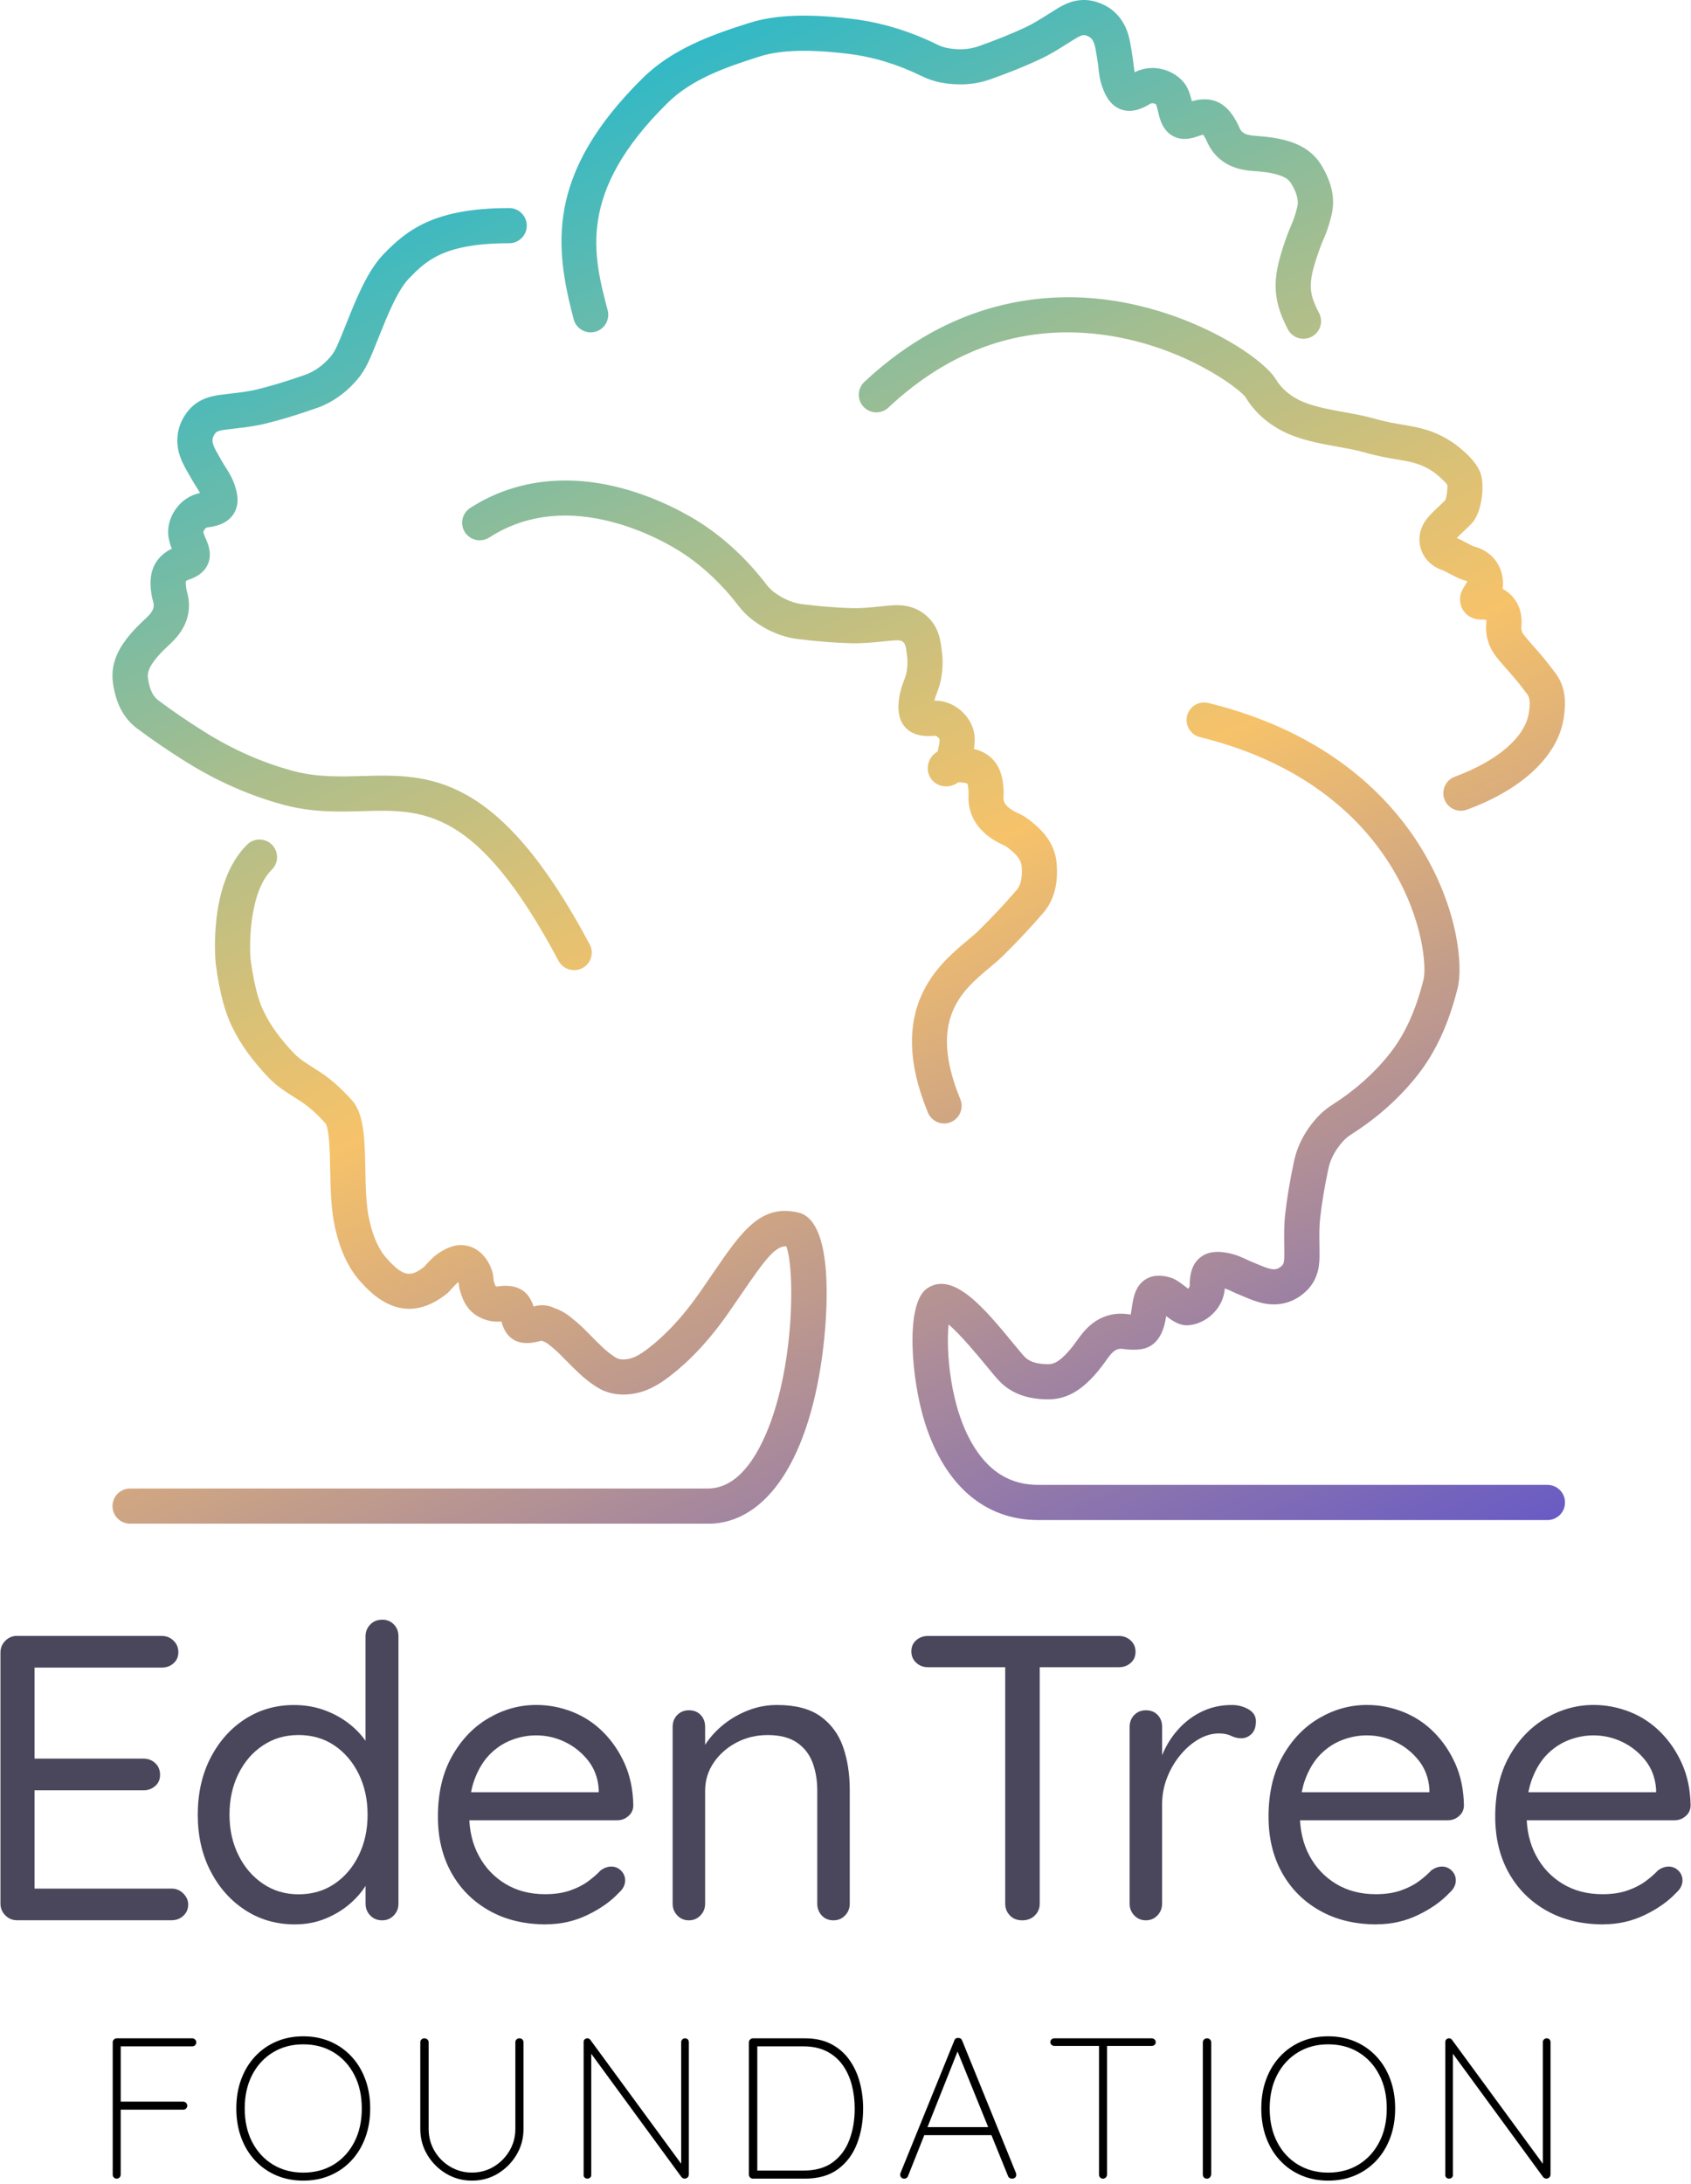
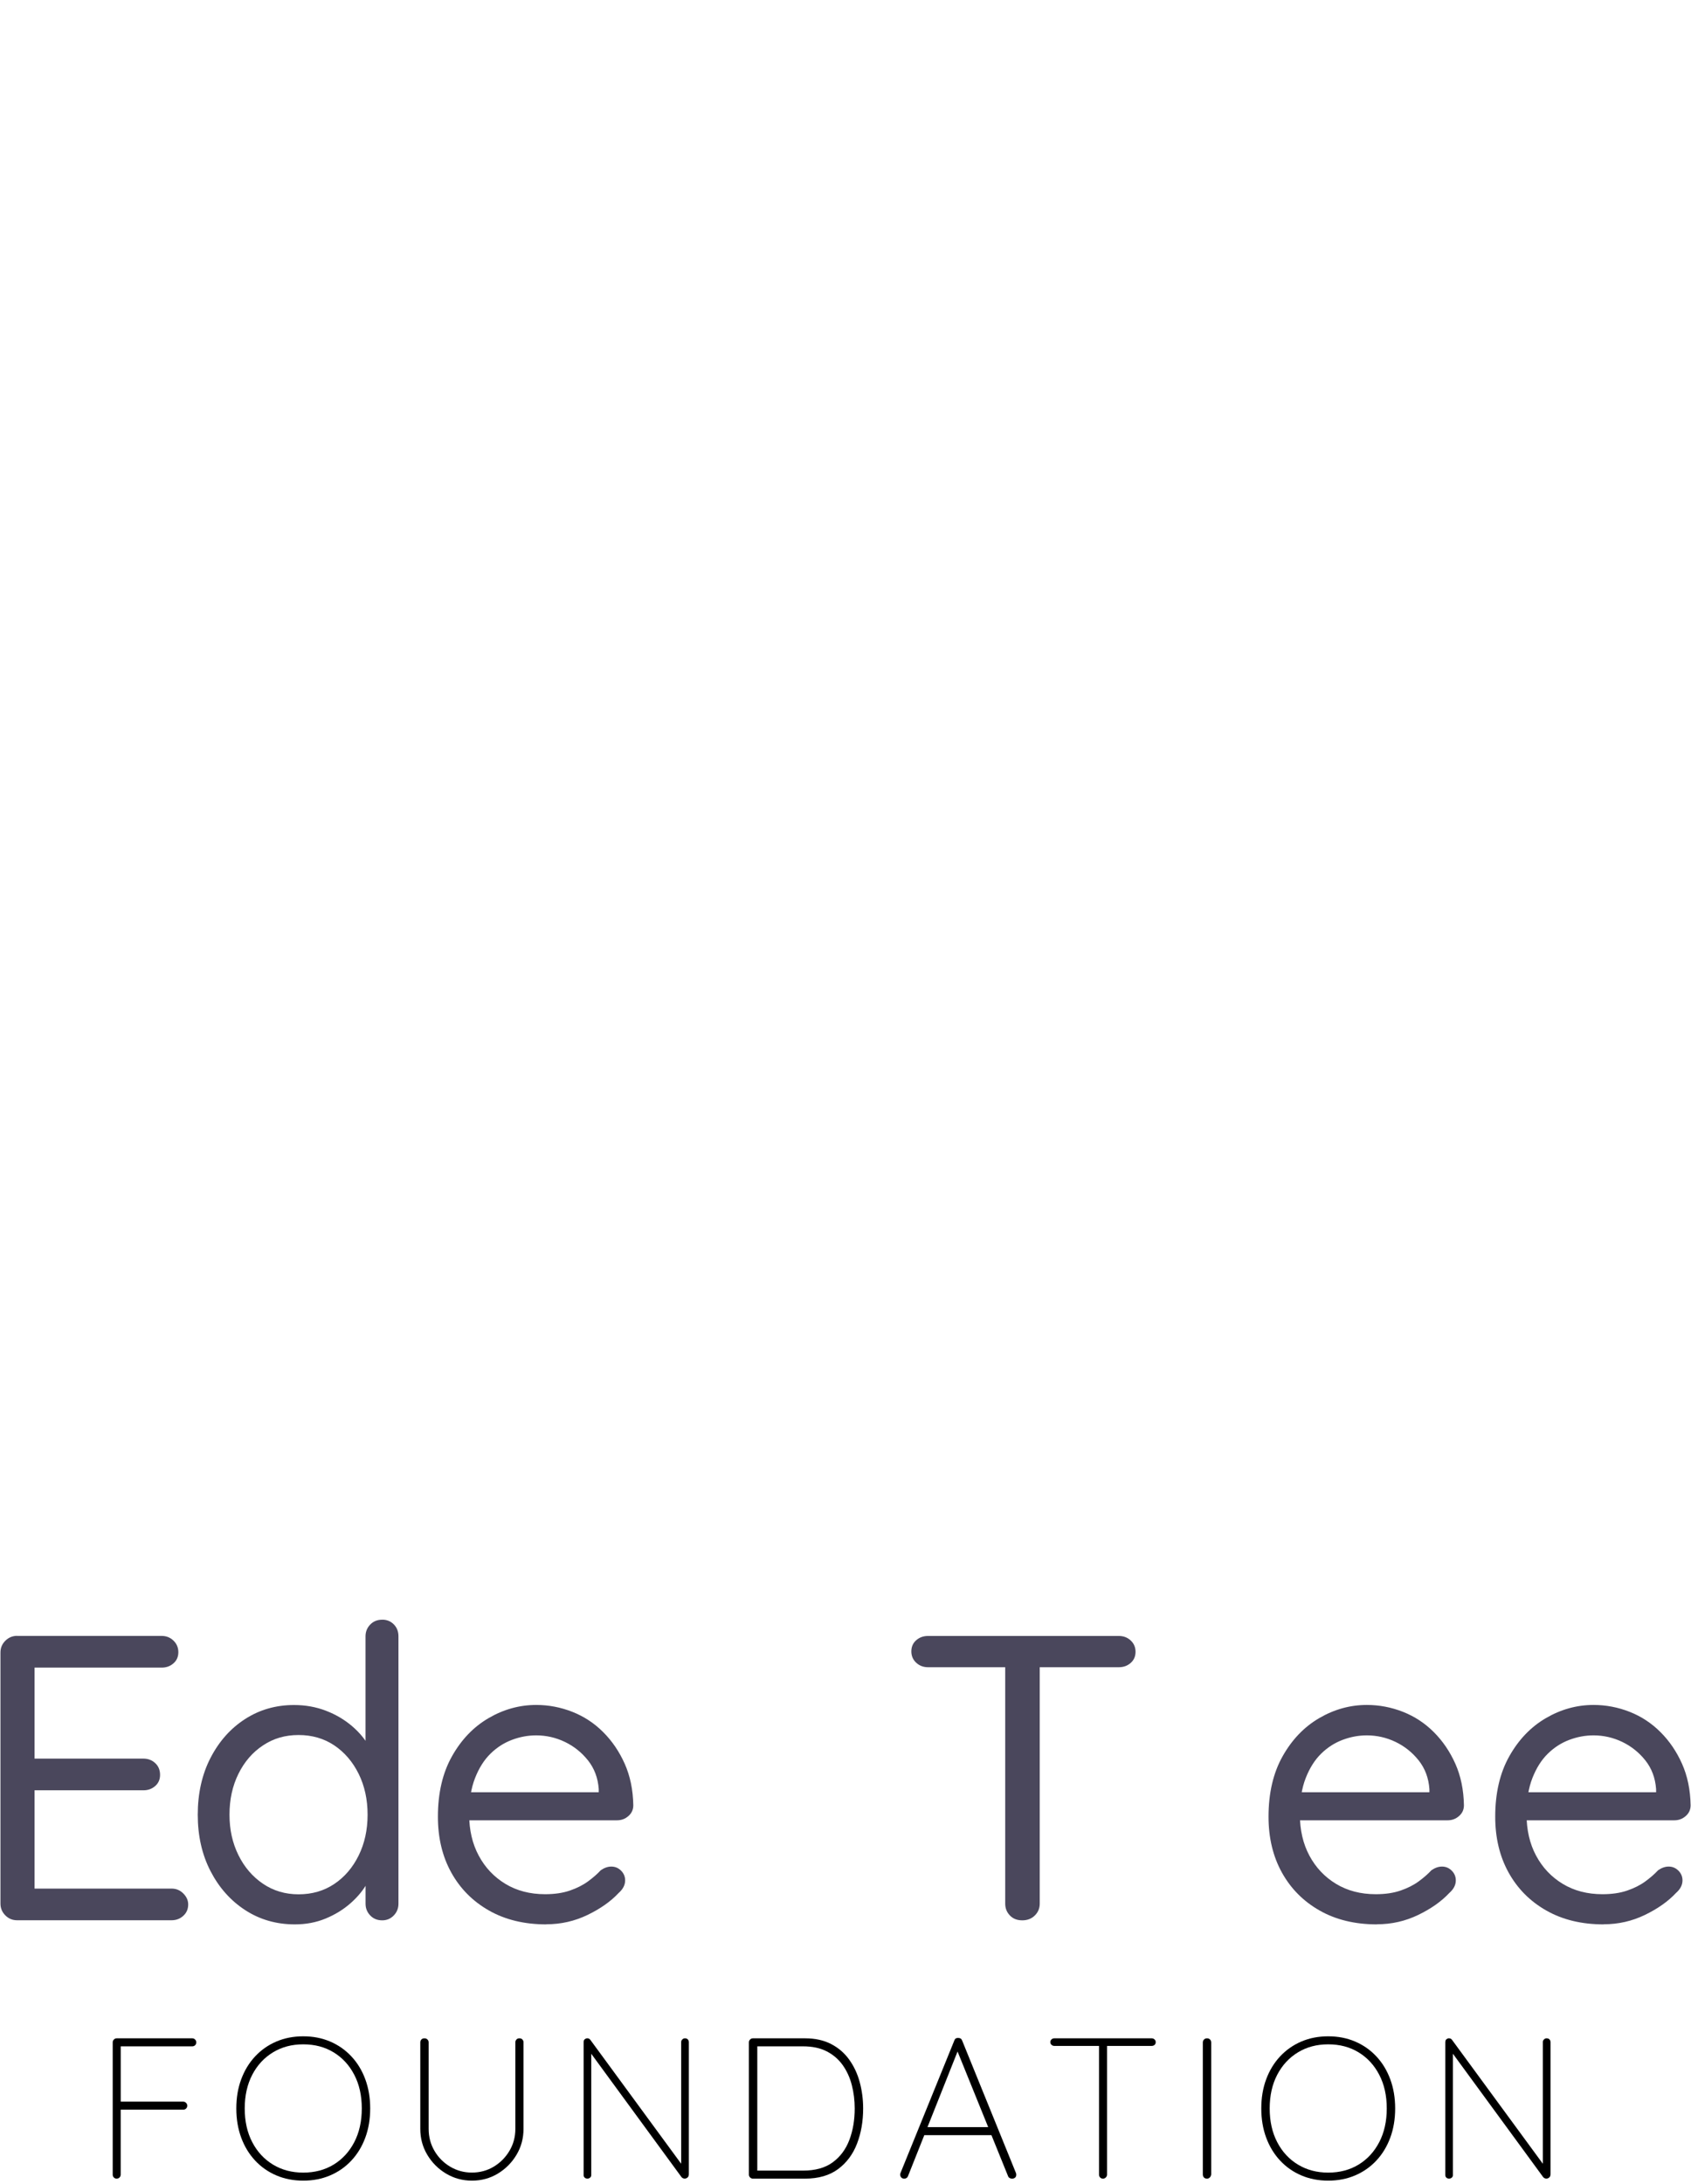
<svg xmlns="http://www.w3.org/2000/svg" width="481" height="621" viewBox="0 0 481 621" fill="none">
  <path d="M33.2 619.541C32.86 619.541 32.58 619.431 32.37 619.201C32.16 618.971 32.06 618.71 32.06 618.4V580.78C32.06 580.48 32.17 580.21 32.4 579.98C32.63 579.75 32.89 579.641 33.2 579.641H54.69C54.99 579.641 55.26 579.75 55.49 579.98C55.72 580.21 55.83 580.47 55.83 580.78C55.83 581.12 55.72 581.4 55.49 581.61C55.26 581.82 55 581.92 54.69 581.92H34.17L34.34 581.69V598.11L34.11 597.65H52.12C52.42 597.65 52.69 597.761 52.92 597.991C53.15 598.221 53.26 598.481 53.26 598.791C53.26 599.131 53.15 599.411 52.92 599.621C52.69 599.831 52.43 599.931 52.12 599.931H33.99L34.33 599.471V618.391C34.33 618.691 34.23 618.96 34.02 619.19C33.81 619.42 33.54 619.53 33.19 619.53L33.2 619.541Z" fill="black" />
  <path d="M105.3 599.59C105.3 602.63 104.83 605.401 103.9 607.911C102.97 610.421 101.65 612.581 99.94 614.411C98.23 616.241 96.22 617.64 93.9 618.63C91.58 619.62 89.04 620.11 86.26 620.11C83.48 620.11 80.94 619.62 78.62 618.63C76.3 617.64 74.29 616.241 72.58 614.411C70.87 612.581 69.55 610.421 68.62 607.911C67.69 605.401 67.22 602.63 67.22 599.59C67.22 596.55 67.68 593.781 68.62 591.271C69.55 588.761 70.87 586.601 72.58 584.771C74.29 582.951 76.3 581.54 78.62 580.55C80.94 579.56 83.48 579.07 86.26 579.07C89.04 579.07 91.58 579.56 93.9 580.55C96.22 581.54 98.23 582.941 99.94 584.771C101.65 586.591 102.97 588.761 103.9 591.271C104.83 593.781 105.3 596.55 105.3 599.59ZM102.91 599.59C102.91 595.94 102.2 592.75 100.77 590.01C99.35 587.27 97.39 585.15 94.9 583.63C92.41 582.11 89.53 581.351 86.26 581.351C82.99 581.351 80.16 582.11 77.65 583.63C75.14 585.15 73.18 587.28 71.75 590.01C70.33 592.75 69.61 595.94 69.61 599.59C69.61 603.24 70.32 606.43 71.75 609.17C73.18 611.91 75.14 614.03 77.65 615.55C80.16 617.07 83.03 617.831 86.26 617.831C89.49 617.831 92.41 617.07 94.9 615.55C97.39 614.03 99.35 611.9 100.77 609.17C102.19 606.44 102.91 603.24 102.91 599.59Z" fill="black" />
  <path d="M147.77 579.641C148.11 579.641 148.39 579.75 148.6 579.98C148.81 580.21 148.91 580.47 148.91 580.78V605.4C148.91 608.1 148.24 610.56 146.91 612.78C145.58 615 143.81 616.78 141.61 618.11C139.41 619.44 136.95 620.11 134.26 620.11C131.57 620.11 129.1 619.44 126.88 618.11C124.66 616.78 122.88 615 121.55 612.78C120.22 610.56 119.55 608.1 119.55 605.4V580.78C119.55 580.48 119.65 580.21 119.86 579.98C120.07 579.75 120.36 579.641 120.74 579.641C121.08 579.641 121.37 579.75 121.59 579.98C121.82 580.21 121.93 580.47 121.93 580.78V605.4C121.93 607.68 122.48 609.761 123.58 611.641C124.68 613.521 126.17 615.021 128.05 616.141C129.93 617.261 131.99 617.82 134.23 617.82C136.47 617.82 138.58 617.261 140.44 616.141C142.3 615.021 143.79 613.521 144.91 611.641C146.03 609.761 146.59 607.68 146.59 605.4V580.78C146.59 580.48 146.69 580.21 146.9 579.98C147.11 579.75 147.38 579.641 147.73 579.641H147.77Z" fill="black" />
  <path d="M194.85 579.641C195.19 579.641 195.46 579.751 195.65 579.951C195.84 580.161 195.94 580.421 195.94 580.721V618.281C195.94 618.701 195.82 619.011 195.57 619.221C195.32 619.431 195.05 619.531 194.74 619.531C194.59 619.531 194.43 619.491 194.26 619.421C194.09 619.341 193.95 619.231 193.83 619.081L167.38 582.941L168.18 582.541V618.561C168.18 618.831 168.07 619.051 167.87 619.241C167.66 619.431 167.4 619.531 167.1 619.531C166.76 619.531 166.49 619.441 166.3 619.241C166.11 619.051 166.01 618.821 166.01 618.561V580.771C166.01 580.351 166.12 580.061 166.35 579.891C166.58 579.721 166.81 579.631 167.03 579.631C167.18 579.631 167.33 579.661 167.49 579.721C167.64 579.781 167.78 579.881 167.89 580.031L194.22 615.941L193.76 617.081V580.711C193.76 580.411 193.87 580.151 194.1 579.941C194.33 579.731 194.57 579.631 194.84 579.631L194.85 579.641Z" fill="black" />
  <path d="M228.99 579.641C231.84 579.641 234.31 580.18 236.4 581.26C238.49 582.34 240.21 583.82 241.56 585.71C242.91 587.59 243.91 589.731 244.55 592.121C245.19 594.511 245.52 597 245.52 599.59C245.52 603.24 244.94 606.57 243.78 609.59C242.62 612.61 240.82 615.021 238.39 616.831C235.96 618.631 232.82 619.541 228.98 619.541H214.16C213.86 619.541 213.59 619.431 213.36 619.201C213.13 618.971 213.02 618.71 213.02 618.4V580.78C213.02 580.48 213.13 580.21 213.36 579.98C213.59 579.75 213.85 579.641 214.16 579.641H228.98H228.99ZM228.42 617.26C231.92 617.26 234.74 616.471 236.88 614.891C239.03 613.311 240.6 611.18 241.61 608.51C242.62 605.83 243.12 602.86 243.12 599.59C243.12 597.27 242.84 595.05 242.29 592.92C241.74 590.79 240.87 588.9 239.7 587.25C238.52 585.6 237 584.29 235.14 583.34C233.28 582.39 231.04 581.92 228.41 581.92H215.07L215.41 581.46V617.771L215.07 617.26H228.41H228.42Z" fill="black" />
  <path d="M272.71 582.55L258.29 618.8C258.21 619.03 258.08 619.21 257.89 619.34C257.7 619.47 257.49 619.541 257.26 619.541C256.88 619.541 256.59 619.45 256.4 619.25C256.21 619.06 256.1 618.83 256.06 618.57C256.02 618.42 256.04 618.23 256.12 618L271.45 580.271C271.56 579.971 271.71 579.77 271.88 579.67C272.05 579.57 272.27 579.53 272.54 579.53C272.84 579.53 273.09 579.6 273.28 579.73C273.47 579.86 273.6 580.041 273.68 580.271L289.01 618C289.05 618.11 289.07 618.27 289.07 618.46C289.07 618.8 288.96 619.07 288.73 619.26C288.5 619.45 288.22 619.55 287.87 619.55C287.6 619.55 287.37 619.481 287.16 619.351C286.95 619.221 286.81 619.041 286.73 618.811L271.85 582.101L272.7 582.561L272.71 582.55ZM262.17 607.17L262.97 604.891H281.44L282.01 607.17H262.17Z" fill="black" />
  <path d="M299.9 581.8C299.6 581.8 299.33 581.701 299.1 581.491C298.87 581.281 298.76 581.031 298.76 580.721C298.76 580.411 298.87 580.161 299.1 579.951C299.33 579.741 299.59 579.641 299.9 579.641H327.6C327.9 579.641 328.17 579.751 328.4 579.951C328.63 580.161 328.74 580.421 328.74 580.721C328.74 581.061 328.63 581.331 328.4 581.521C328.17 581.711 327.91 581.8 327.6 581.8H299.9ZM313.75 619.541C313.41 619.541 313.13 619.431 312.92 619.201C312.71 618.971 312.61 618.71 312.61 618.4V581.01H314.89V618.4C314.89 618.7 314.78 618.971 314.55 619.201C314.32 619.431 314.06 619.541 313.75 619.541Z" fill="black" />
  <path d="M344.53 618.34C344.49 618.68 344.36 618.971 344.13 619.201C343.9 619.431 343.64 619.541 343.33 619.541C342.95 619.541 342.65 619.431 342.45 619.201C342.24 618.971 342.14 618.69 342.14 618.34V580.831C342.14 580.491 342.25 580.2 342.48 579.98C342.71 579.75 342.99 579.641 343.34 579.641C343.69 579.641 343.97 579.75 344.19 579.98C344.42 580.21 344.53 580.491 344.53 580.831V618.34Z" fill="black" />
  <path d="M396.85 599.59C396.85 602.63 396.38 605.401 395.45 607.911C394.52 610.421 393.2 612.581 391.49 614.411C389.78 616.241 387.77 617.64 385.45 618.63C383.13 619.62 380.58 620.11 377.81 620.11C375.04 620.11 372.49 619.62 370.17 618.63C367.85 617.64 365.84 616.241 364.13 614.411C362.42 612.581 361.1 610.421 360.17 607.911C359.24 605.401 358.77 602.63 358.77 599.59C358.77 596.55 359.23 593.781 360.17 591.271C361.1 588.761 362.42 586.601 364.13 584.771C365.84 582.951 367.85 581.54 370.17 580.55C372.49 579.56 375.03 579.07 377.81 579.07C380.59 579.07 383.13 579.56 385.45 580.55C387.77 581.54 389.78 582.941 391.49 584.771C393.2 586.591 394.52 588.761 395.45 591.271C396.38 593.781 396.85 596.55 396.85 599.59ZM394.46 599.59C394.46 595.94 393.75 592.75 392.32 590.01C390.9 587.27 388.94 585.15 386.45 583.63C383.96 582.11 381.08 581.351 377.81 581.351C374.54 581.351 371.71 582.11 369.2 583.63C366.69 585.15 364.73 587.28 363.3 590.01C361.87 592.75 361.16 595.94 361.16 599.59C361.16 603.24 361.87 606.43 363.3 609.17C364.72 611.91 366.69 614.03 369.2 615.55C371.71 617.07 374.58 617.831 377.81 617.831C381.04 617.831 383.96 617.07 386.45 615.55C388.94 614.03 390.9 611.9 392.32 609.17C393.74 606.44 394.46 603.24 394.46 599.59Z" fill="black" />
  <path d="M439.95 579.641C440.29 579.641 440.56 579.751 440.75 579.951C440.94 580.161 441.04 580.421 441.04 580.721V618.281C441.04 618.701 440.92 619.011 440.67 619.221C440.42 619.431 440.15 619.531 439.84 619.531C439.69 619.531 439.53 619.491 439.36 619.421C439.19 619.341 439.05 619.231 438.93 619.081L412.48 582.941L413.28 582.541V618.561C413.28 618.831 413.17 619.051 412.97 619.241C412.76 619.431 412.5 619.531 412.2 619.531C411.86 619.531 411.59 619.441 411.4 619.241C411.21 619.051 411.11 618.821 411.11 618.561V580.771C411.11 580.351 411.22 580.061 411.45 579.891C411.68 579.721 411.91 579.631 412.13 579.631C412.28 579.631 412.43 579.661 412.59 579.721C412.74 579.781 412.88 579.881 412.99 580.031L439.32 615.941L438.86 617.081V580.711C438.86 580.411 438.97 580.151 439.2 579.941C439.43 579.731 439.67 579.631 439.94 579.631L439.95 579.641Z" fill="black" />
  <path d="M4.86 465.209H45.99C47.3 465.209 48.42 465.65 49.34 466.54C50.26 467.43 50.73 468.52 50.73 469.83C50.73 471.14 50.27 472.199 49.34 473.009C48.42 473.819 47.3 474.22 45.99 474.22H8.79L9.83 472.259V501.37L8.67 500.1H40.79C42.1 500.1 43.22 500.52 44.14 501.37C45.06 502.22 45.53 503.33 45.53 504.72C45.53 506.03 45.07 507.089 44.14 507.899C43.22 508.709 42.1 509.109 40.79 509.109H9.02L9.83 507.95V537.87L9.14 537.06H48.79C50.1 537.06 51.22 537.52 52.14 538.45C53.06 539.37 53.53 540.409 53.53 541.569C53.53 542.879 53.07 543.959 52.14 544.799C51.22 545.649 50.1 546.069 48.79 546.069H4.87C3.56 546.069 2.44 545.61 1.52 544.68C0.6 543.76 0.13 542.64 0.13 541.33V469.93C0.13 468.62 0.59 467.5 1.52 466.58C2.44 465.66 3.56 465.189 4.87 465.189L4.86 465.209Z" fill="#4A475C" />
  <path d="M108.72 460.59C110.03 460.59 111.13 461.03 112.01 461.92C112.89 462.81 113.34 463.94 113.34 465.33V541.35C113.34 542.66 112.9 543.78 112.01 544.7C111.12 545.62 110.03 546.09 108.72 546.09C107.33 546.09 106.2 545.63 105.31 544.7C104.42 543.78 103.98 542.66 103.98 541.35V530.37L106.18 529.68C106.18 531.45 105.62 533.36 104.5 535.4C103.38 537.44 101.8 539.37 99.76 541.18C97.72 542.99 95.35 544.45 92.65 545.57C89.95 546.69 87.03 547.24 83.87 547.24C78.63 547.24 73.93 545.89 69.77 543.2C65.61 540.5 62.32 536.81 59.89 532.11C57.46 527.41 56.25 522.06 56.25 516.05C56.25 510.04 57.46 504.57 59.89 499.88C62.32 495.18 65.59 491.5 69.71 488.85C73.83 486.19 78.47 484.86 83.63 484.86C86.86 484.86 89.89 485.4 92.7 486.48C95.51 487.56 97.99 489.02 100.15 490.87C102.31 492.72 103.98 494.76 105.18 496.99C106.37 499.23 106.97 501.46 106.97 503.69L103.97 503V465.34C103.97 464.03 104.41 462.91 105.3 461.99C106.18 461.07 107.32 460.6 108.71 460.6L108.72 460.59ZM84.92 538.69C88.77 538.69 92.16 537.71 95.09 535.74C98.02 533.78 100.33 531.08 102.02 527.65C103.71 524.22 104.56 520.35 104.56 516.04C104.56 511.73 103.71 507.86 102.02 504.43C100.32 501 98.01 498.31 95.09 496.34C92.16 494.38 88.77 493.39 84.92 493.39C81.07 493.39 77.77 494.37 74.81 496.34C71.84 498.3 69.51 501 67.82 504.43C66.12 507.86 65.28 511.73 65.28 516.04C65.28 520.35 66.13 524.11 67.82 527.54C69.51 530.97 71.84 533.68 74.81 535.69C77.77 537.69 81.14 538.69 84.92 538.69Z" fill="#4A475C" />
  <path d="M155.4 547.24C149.16 547.24 143.73 545.93 139.11 543.31C134.49 540.69 130.91 537.09 128.37 532.51C125.83 527.93 124.56 522.63 124.56 516.62C124.56 509.92 125.89 504.2 128.55 499.46C131.21 494.72 134.67 491.1 138.95 488.6C143.22 486.1 147.75 484.84 152.53 484.84C156.07 484.84 159.5 485.5 162.81 486.8C166.12 488.11 169.05 490.03 171.59 492.58C174.13 495.12 176.17 498.13 177.71 501.59C179.25 505.06 180.06 508.98 180.14 513.37C180.14 514.6 179.68 515.62 178.75 516.43C177.83 517.24 176.75 517.64 175.52 517.64H129.88L127.8 509.67H172.16L170.31 511.29V508.75C170.08 505.59 169.06 502.88 167.25 500.6C165.44 498.33 163.24 496.58 160.66 495.34C158.08 494.11 155.36 493.49 152.51 493.49C150.2 493.49 147.91 493.91 145.64 494.76C143.37 495.61 141.33 496.92 139.52 498.69C137.71 500.46 136.25 502.77 135.13 505.62C134.01 508.47 133.45 511.9 133.45 515.9C133.45 520.37 134.35 524.3 136.17 527.68C137.98 531.07 140.5 533.74 143.74 535.71C146.97 537.67 150.75 538.66 155.06 538.66C157.75 538.66 160.1 538.31 162.11 537.62C164.11 536.93 165.83 536.06 167.25 535.02C168.67 533.98 169.89 532.92 170.89 531.84C171.89 531.15 172.89 530.8 173.89 530.8C174.97 530.8 175.89 531.19 176.66 531.96C177.43 532.73 177.82 533.65 177.82 534.73C177.82 536.04 177.2 537.23 175.97 538.31C173.74 540.7 170.79 542.78 167.13 544.55C163.47 546.32 159.56 547.21 155.4 547.21V547.24Z" fill="#4A475C" />
-   <path d="M221.03 484.85C226.27 484.85 230.39 485.93 233.39 488.08C236.39 490.24 238.53 493.13 239.8 496.75C241.07 500.37 241.71 504.45 241.71 509V541.35C241.71 542.66 241.27 543.78 240.38 544.7C239.49 545.62 238.4 546.089 237.09 546.089C235.7 546.089 234.59 545.63 233.74 544.7C232.89 543.78 232.47 542.66 232.47 541.35V509.229C232.47 506.299 232.03 503.649 231.14 501.259C230.25 498.869 228.77 496.97 226.69 495.54C224.61 494.12 221.84 493.399 218.37 493.399C215.14 493.399 212.17 494.11 209.47 495.54C206.77 496.97 204.62 498.869 203 501.259C201.38 503.649 200.57 506.309 200.57 509.229V541.35C200.57 542.66 200.13 543.78 199.24 544.7C198.35 545.62 197.26 546.089 195.95 546.089C194.64 546.089 193.54 545.63 192.66 544.7C191.77 543.78 191.33 542.66 191.33 541.35V491.089C191.33 489.699 191.77 488.57 192.66 487.68C193.54 486.8 194.64 486.35 195.95 486.35C197.34 486.35 198.45 486.79 199.3 487.68C200.15 488.57 200.57 489.699 200.57 491.089V499.18L198.26 501.72C198.64 499.72 199.53 497.699 200.92 495.649C202.31 493.609 204.04 491.78 206.12 490.16C208.2 488.54 210.51 487.25 213.05 486.29C215.59 485.33 218.25 484.85 221.02 484.85H221.03Z" fill="#4A475C" />
  <path d="M263.97 474.11C262.66 474.11 261.54 473.69 260.62 472.84C259.7 471.99 259.23 470.92 259.23 469.61C259.23 468.3 259.69 467.241 260.62 466.431C261.54 465.621 262.66 465.221 263.97 465.221H318.26C319.57 465.221 320.69 465.641 321.61 466.491C322.53 467.341 323 468.421 323 469.721C323 471.021 322.54 472.09 321.61 472.9C320.69 473.71 319.57 474.11 318.26 474.11H263.97ZM290.78 546.09C289.32 546.09 288.14 545.631 287.26 544.701C286.37 543.781 285.93 542.661 285.93 541.351V470.061H295.75V541.351C295.75 542.661 295.29 543.781 294.36 544.701C293.43 545.621 292.24 546.09 290.78 546.09Z" fill="#4A475C" />
-   <path d="M325.94 546.089C324.63 546.089 323.53 545.63 322.65 544.7C321.76 543.78 321.32 542.66 321.32 541.35V491.089C321.32 489.699 321.76 488.57 322.65 487.68C323.54 486.79 324.63 486.35 325.94 486.35C327.33 486.35 328.44 486.79 329.29 487.68C330.14 488.57 330.56 489.699 330.56 491.089V506.22L329.17 503.79C329.63 501.4 330.46 499.069 331.65 496.799C332.84 494.529 334.36 492.49 336.21 490.68C338.06 488.87 340.18 487.45 342.56 486.41C344.95 485.37 347.57 484.85 350.42 484.85C352.11 484.85 353.67 485.26 355.1 486.06C356.52 486.87 357.24 488.01 357.24 489.47C357.24 491.09 356.82 492.299 355.97 493.109C355.12 493.919 354.16 494.319 353.08 494.319C352.08 494.319 351.12 494.089 350.19 493.629C349.26 493.169 348.11 492.939 346.72 492.939C344.79 492.939 342.89 493.48 341 494.56C339.11 495.64 337.38 497.119 335.8 499.009C334.22 500.899 332.95 503.049 331.99 505.479C331.03 507.909 330.55 510.499 330.55 513.279V541.35C330.55 542.66 330.11 543.78 329.22 544.7C328.33 545.62 327.24 546.089 325.93 546.089H325.94Z" fill="#4A475C" />
  <path d="M391.67 547.24C385.43 547.24 380 545.93 375.38 543.31C370.76 540.69 367.18 537.09 364.64 532.51C362.1 527.93 360.83 522.63 360.83 516.62C360.83 509.92 362.16 504.2 364.82 499.46C367.48 494.72 370.94 491.1 375.22 488.6C379.49 486.1 384.02 484.84 388.8 484.84C392.34 484.84 395.77 485.5 399.08 486.8C402.39 488.11 405.32 490.03 407.86 492.58C410.4 495.12 412.44 498.13 413.98 501.59C415.52 505.06 416.33 508.98 416.41 513.37C416.41 514.6 415.95 515.62 415.02 516.43C414.1 517.24 413.02 517.64 411.79 517.64H366.15L364.07 509.67H408.44L406.59 511.29V508.75C406.36 505.59 405.34 502.88 403.53 500.6C401.72 498.33 399.52 496.58 396.94 495.34C394.36 494.11 391.64 493.49 388.79 493.49C386.48 493.49 384.19 493.91 381.92 494.76C379.65 495.61 377.61 496.92 375.8 498.69C373.99 500.46 372.53 502.77 371.41 505.62C370.29 508.47 369.74 511.9 369.74 515.9C369.74 520.37 370.64 524.3 372.45 527.68C374.26 531.07 376.78 533.74 380.02 535.71C383.25 537.67 387.03 538.66 391.34 538.66C394.04 538.66 396.38 538.31 398.39 537.62C400.39 536.93 402.11 536.06 403.53 535.02C404.95 533.98 406.17 532.92 407.17 531.84C408.17 531.15 409.17 530.8 410.17 530.8C411.25 530.8 412.17 531.19 412.94 531.96C413.71 532.73 414.1 533.65 414.1 534.73C414.1 536.04 413.48 537.23 412.25 538.31C410.01 540.7 407.07 542.78 403.41 544.55C399.75 546.32 395.84 547.21 391.68 547.21L391.67 547.24Z" fill="#4A475C" />
  <path d="M456.15 547.24C449.91 547.24 444.48 545.93 439.86 543.31C435.24 540.69 431.66 537.09 429.12 532.51C426.58 527.93 425.31 522.63 425.31 516.62C425.31 509.92 426.64 504.2 429.3 499.46C431.96 494.72 435.42 491.1 439.7 488.6C443.97 486.1 448.5 484.84 453.28 484.84C456.82 484.84 460.25 485.5 463.56 486.8C466.87 488.11 469.8 490.03 472.34 492.58C474.88 495.12 476.92 498.13 478.46 501.59C480 505.06 480.81 508.98 480.89 513.37C480.89 514.6 480.43 515.62 479.5 516.43C478.58 517.24 477.5 517.64 476.27 517.64H430.63L428.55 509.67H472.92L471.07 511.29V508.75C470.84 505.59 469.82 502.88 468.01 500.6C466.2 498.33 464 496.58 461.42 495.34C458.84 494.11 456.12 493.49 453.27 493.49C450.96 493.49 448.67 493.91 446.4 494.76C444.13 495.61 442.09 496.92 440.28 498.69C438.47 500.46 437.01 502.77 435.89 505.62C434.77 508.47 434.22 511.9 434.22 515.9C434.22 520.37 435.12 524.3 436.93 527.68C438.74 531.07 441.26 533.74 444.5 535.71C447.73 537.67 451.51 538.66 455.82 538.66C458.52 538.66 460.86 538.31 462.87 537.62C464.87 536.93 466.59 536.06 468.01 535.02C469.43 533.98 470.65 532.92 471.65 531.84C472.65 531.15 473.65 530.8 474.65 530.8C475.73 530.8 476.65 531.19 477.42 531.96C478.19 532.73 478.58 533.65 478.58 534.73C478.58 536.04 477.96 537.23 476.73 538.31C474.49 540.7 471.55 542.78 467.89 544.55C464.23 546.32 460.32 547.21 456.16 547.21L456.15 547.24Z" fill="#4A475C" />
  <g clip-path="url(#clip0_5_444)">
    <path d="M201.37 433.29H37C34.24 433.29 32 431.05 32 428.29C32 425.53 34.24 423.29 37 423.29H201.37C207.02 423.29 211.99 419.31 216.12 411.47C226.13 392.47 226.23 360.97 223.65 354.39C220.55 354.39 217.9 357.73 210.97 367.88C209.82 369.57 208.58 371.37 207.25 373.29C199.53 384.36 192.89 389.51 190.39 391.45C187.33 393.83 184.4 395.36 181.69 396.01C180.36 396.33 176.31 397.3 171.92 395.56C171.17 395.26 170.17 394.79 168.37 393.51C165.82 391.7 164.14 390.06 159.98 385.84C159.26 385.1 157.93 383.75 156.02 382.29C155.43 381.83 154.94 381.57 154.21 381.32C154.15 381.3 154.09 381.28 154.03 381.25C151.78 381.87 148.13 382.71 145.32 380.43C143.73 379.14 143.05 377.31 142.61 375.78C142.55 375.78 142.48 375.79 142.41 375.8C138.49 376.18 135.52 374.12 134.97 373.7C132.36 371.75 131.49 369.08 131.03 367.64C130.57 366.21 130.48 365.2 130.44 364.57C129.91 364.9 129.13 365.76 128.44 366.52C128.18 366.8 127.92 367.09 127.67 367.36L127.43 367.62L127.15 367.84C118.87 374.46 110.77 373.52 103.07 365.05C99.32 361.1 96.85 356 95.28 348.99C94.14 343.88 94.03 338.08 93.92 332.48C93.83 327.81 93.71 321.47 92.65 319.53C89.89 316.45 87.35 314.26 84.69 312.65L83.8 312.09C81.49 310.63 78.87 308.97 76.64 306.7C71.89 301.76 68.37 296.9 66.14 292.21C64.07 288.27 62.42 282.06 61.38 274.22C61.35 274 58.92 251.4 70.3 240.18C72.26 238.24 75.43 238.26 77.37 240.23C79.31 242.2 79.29 245.36 77.32 247.3C70.74 253.8 70.9 269.43 71.3 272.95C72.53 282.2 74.31 286.28 75.02 287.61L75.13 287.83C76.9 291.58 79.83 295.58 83.81 299.73C85.2 301.14 87.12 302.36 89.15 303.65L89.91 304.14C93.52 306.33 96.85 309.21 100.39 313.21L100.77 313.69C103.63 317.84 103.76 324.55 103.91 332.31C104.01 337.42 104.11 342.71 105.03 346.84C106.19 352.02 107.87 355.64 110.34 358.22L110.43 358.32C114.82 363.17 116.98 363.11 120.61 360.28C120.75 360.13 120.89 359.97 121.03 359.82C122.23 358.49 123.6 356.99 125.46 355.91C126.96 355.04 129.77 353.41 133.24 354.34C136.03 355.09 138.31 357.28 139.65 360.52C140.28 362.03 140.35 363.16 140.39 363.83C140.41 364.18 140.42 364.25 140.52 364.57C140.64 364.95 140.82 365.5 140.95 365.71C141.12 365.8 141.33 365.87 141.42 365.87L141.58 365.84C142.01 365.77 142.66 365.65 143.64 365.65C144.7 365.65 146.9 365.65 148.92 367.16C150.26 368.16 150.82 369.31 151.15 369.99L151.26 370.21C151.48 370.64 151.64 371.07 151.77 371.51C154.52 370.77 156.39 371.38 157.57 371.92C159.28 372.52 160.68 373.28 162.1 374.38C164.54 376.26 166.24 377.99 167.06 378.83C171.06 382.89 172.31 384.08 174.12 385.37C174.79 385.85 175.32 386.18 175.57 386.28C177.02 386.86 178.53 386.5 179.33 386.3C180.62 385.99 182.35 385.02 184.22 383.57C186.39 381.89 192.15 377.41 199.01 367.59C200.33 365.7 201.54 363.92 202.68 362.26C210.9 350.23 216.33 342.29 227.1 344.82C237.52 347.27 235.19 374.47 234.23 382.75C230.55 414.41 218.26 433.32 201.34 433.32L201.37 433.29ZM157.44 371.85C157.44 371.85 157.44 371.85 157.45 371.85C157.45 371.85 157.45 371.85 157.44 371.85ZM440.14 432.26H295.32C280.19 432.26 268.74 422.44 263.09 404.6C259.19 392.3 257.42 370.82 263.62 366.45C271.07 361.2 280.12 372.19 288.11 381.89C289.49 383.56 290.78 385.14 291.47 385.85C292.34 386.74 293.98 387.93 298.14 387.95H298.16C299.89 387.95 301.45 387 303.71 384.55C304.75 383.42 305.72 382.09 306.74 380.68L307.24 380C311.79 373.77 317.27 373.16 321.08 373.75C321.25 373.78 321.43 373.8 321.64 373.81C321.74 373.28 321.83 372.66 321.9 372.17C322.02 371.31 322.15 370.42 322.35 369.52C322.6 368.39 323.25 365.37 325.97 363.74C328.69 362.11 331.69 362.95 332.82 363.27C334.32 363.69 335.6 364.67 337.09 365.81C337.34 366 337.65 366.24 337.96 366.47C338.2 366.23 338.41 365.92 338.41 365.61C338.43 363.76 338.47 359.91 341.4 357.58C344.33 355.24 348.15 356.07 349.99 356.47C351.8 356.87 353.35 357.59 354.72 358.23C355.27 358.49 355.81 358.74 356.37 358.96C356.88 359.16 357.38 359.37 357.88 359.58C359.11 360.1 360.28 360.59 361.31 360.82C362.74 361.14 363.68 360.87 364.68 359.87C365.06 359.49 365.32 359.05 365.32 356.81C365.32 355.92 365.31 355.03 365.3 354.14C365.26 351.32 365.22 348.41 365.55 345.43C366.05 340.88 366.87 335.95 368.05 330.35C369.01 325.81 371.21 321.59 374.6 317.83C375.84 316.45 377.34 315.2 379.07 314.1C385.46 310.03 390.93 305.15 395.33 299.59C399.61 294.18 402.75 287.29 404.92 278.54C405.71 275.34 405.07 261.89 395.98 246.83C388.29 234.09 372.56 217.29 341.32 209.61C338.64 208.95 337 206.24 337.66 203.56C338.32 200.88 341.03 199.24 343.71 199.9C378.29 208.4 395.88 227.3 404.55 241.66C414.79 258.63 416.17 274.77 414.63 280.95C412.1 291.11 408.36 299.24 403.18 305.79C398.09 312.23 391.79 317.86 384.45 322.53C383.5 323.14 382.66 323.82 382.04 324.52C379.84 326.95 378.43 329.6 377.84 332.4C376.73 337.68 375.96 342.3 375.5 346.52C375.24 348.89 375.27 351.37 375.31 354C375.32 354.94 375.33 355.88 375.33 356.81C375.33 358.93 375.33 363.36 371.77 366.93C368.36 370.35 363.87 371.64 359.13 370.57C357.24 370.15 355.53 369.43 354.03 368.8C353.59 368.61 353.15 368.43 352.7 368.25C351.91 367.94 351.19 367.6 350.49 367.28C349.74 366.93 349.02 366.59 348.4 366.38C347.97 372.34 342.78 376.59 337.95 376.87C335.57 377.01 333.68 375.74 331.72 374.27C331.22 377.5 329.91 383.51 323.47 383.79C321.97 383.85 320.74 383.8 319.58 383.62C318.36 383.43 317.12 383.46 315.35 385.89L314.87 386.55C313.72 388.13 312.53 389.77 311.08 391.34C308.23 394.42 304.2 397.94 298.2 397.94H298.13C292.18 397.91 287.67 396.24 284.34 392.82C283.36 391.81 282.06 390.24 280.42 388.24C278.44 385.84 273.28 379.57 269.82 376.62C269.1 383.85 270.09 400.61 277.34 411.86C281.85 418.86 287.74 422.26 295.35 422.26H440.17C442.93 422.26 445.17 424.5 445.17 427.26C445.17 430.02 442.93 432.26 440.17 432.26H440.14ZM268.56 319.49C266.59 319.49 264.73 318.32 263.94 316.39C251.81 286.96 266.97 274.29 275.11 267.49C276.33 266.47 277.38 265.59 278.18 264.81C282.12 260.94 285.8 257.03 289.1 253.19C289.91 252.24 290.96 250.51 290.61 246.36C290.47 244.63 289.38 243.16 286.74 241.11C286.19 240.68 285.89 240.54 285.23 240.23C284.63 239.95 283.89 239.6 282.93 239.02C276.33 235.03 275.24 229.62 275.5 225.78C275.53 225.28 275.5 224.67 275.39 223.85C275.31 223.23 275.19 222.93 275.14 222.82C275.03 222.77 274.72 222.65 274.07 222.57C273.47 222.49 272.99 222.46 272.61 222.45C271.16 223.51 269.59 223.79 268.22 223.56C265.41 223.08 263.54 220.51 263.95 217.7C264.11 216.65 264.68 214.89 266.7 213.69C266.78 213.42 266.86 213.08 266.93 212.69L266.96 212.54C267.12 211.7 267.32 210.64 267.25 210.18C267.15 209.9 266.45 209.2 265.87 209.23C264.03 209.37 260.19 209.66 257.61 206.95C255.03 204.23 255.52 200.35 255.76 198.49C256 196.65 256.58 195.04 257.1 193.62C257.31 193.05 257.52 192.49 257.69 191.92C258.05 190.7 258.24 188.4 258.07 187.09L257.98 186.32C257.66 183.64 257.49 183.08 256.84 182.53C256.43 182.19 255.97 181.97 253.73 182.16C252.84 182.24 251.96 182.33 251.07 182.42C248.27 182.7 245.36 182.99 242.37 182.93C237.81 182.83 232.82 182.44 227.13 181.75C222.52 181.2 218.13 179.36 214.09 176.31C212.61 175.19 211.23 173.81 209.99 172.18C205.38 166.17 200.04 161.14 194.12 157.25C191.77 155.7 183.25 150.47 172.16 147.95C159.68 145.12 148.58 146.77 139.17 152.85C136.85 154.35 133.75 153.68 132.26 151.37C130.76 149.05 131.42 145.96 133.74 144.46C145.33 136.97 159.38 134.81 174.37 138.21C187.09 141.1 196.91 147.13 199.61 148.91C206.47 153.42 212.63 159.21 217.92 166.11C218.61 167.01 219.37 167.78 220.11 168.34C222.73 170.32 225.49 171.49 228.32 171.83C233.69 172.48 238.36 172.84 242.59 172.94C244.96 172.99 247.44 172.75 250.06 172.48C250.99 172.39 251.93 172.29 252.86 172.21C254.98 172.03 259.38 171.64 263.25 174.87C267.06 178.06 267.53 181.99 267.9 185.15L267.99 185.87C268.32 188.57 268.03 192.23 267.27 194.79C267.03 195.61 266.75 196.35 266.49 197.07C266.2 197.85 265.93 198.6 265.78 199.24C265.84 199.24 265.89 199.24 265.95 199.24C271.85 199.24 276.45 204 277.14 208.74C277.36 210.26 277.24 211.7 277.03 212.97C281.77 214.12 284.61 217.41 285.28 222.56C285.48 224.04 285.53 225.28 285.45 226.46C285.37 227.69 285.51 228.92 288.08 230.47C288.6 230.78 288.98 230.97 289.47 231.19C290.34 231.6 291.43 232.11 292.85 233.21C296.18 235.79 300.06 239.52 300.56 245.54C301.05 251.47 299.77 256.11 296.65 259.72C293.16 263.76 289.3 267.88 285.16 271.94C284.08 273 282.82 274.05 281.5 275.16C273.63 281.74 263.83 289.93 273.16 312.58C274.21 315.13 272.99 318.06 270.44 319.11C269.82 319.37 269.17 319.49 268.54 319.49H268.56ZM163.29 275.88C161.5 275.88 159.77 274.92 158.87 273.23C135.71 229.75 120.63 230.16 103.18 230.66C96.09 230.86 88.76 231.07 80.49 228.82C70.96 226.23 61.66 222.12 52.85 216.61C47.93 213.53 43.27 210.35 38.99 207.15C35.17 204.29 32.92 200.03 32.12 194.14C31.31 188.16 34.29 183.67 36.99 180.44C38.35 178.8 39.82 177.41 41.25 176.06L41.84 175.5C44.01 173.43 43.88 172.2 43.54 171.01C43.21 169.88 43 168.66 42.87 167.17C42.42 162 44.49 158.18 48.86 156.03C48.39 154.83 47.95 153.45 47.84 151.92C47.49 147.1 51.02 141.4 56.88 140.2C56.59 139.61 56.16 138.94 55.72 138.24C55.31 137.59 54.88 136.92 54.47 136.18C54.24 135.76 54 135.35 53.75 134.93C52.93 133.52 52 131.92 51.33 130.11C49.65 125.54 50.35 120.92 53.3 117.1C56.37 113.11 60.76 112.54 62.87 112.26C63.8 112.14 64.73 112.03 65.66 111.92C68.27 111.61 70.74 111.32 73.06 110.76C77.19 109.75 81.67 108.39 86.76 106.6C89.45 105.65 91.9 103.91 94.03 101.42C94.64 100.71 95.21 99.79 95.69 98.77C96.56 96.9 97.5 94.56 98.49 92.08C101.31 85.02 104.51 77.01 109.16 72.22C115.85 65.34 123.61 59.17 144.84 59.17C147.6 59.17 149.84 61.41 149.84 64.17C149.84 66.93 147.6 69.17 144.84 69.17C126.08 69.17 121.12 74.27 116.33 79.19C113.05 82.56 110.13 89.89 107.77 95.79C106.73 98.4 105.74 100.87 104.75 103C103.88 104.85 102.84 106.51 101.64 107.91C98.35 111.77 94.46 114.5 90.08 116.04C84.68 117.94 79.9 119.39 75.45 120.48C72.54 121.19 69.64 121.53 66.84 121.86C65.96 121.96 65.07 122.07 64.19 122.18C61.96 122.47 61.56 122.79 61.24 123.21C60.38 124.33 60.24 125.3 60.74 126.67C61.1 127.66 61.74 128.75 62.41 129.91C62.69 130.38 62.96 130.86 63.23 131.33C63.52 131.85 63.85 132.36 64.17 132.87C64.98 134.14 65.9 135.58 66.53 137.33C67.17 139.1 68.49 142.78 66.55 145.99C64.62 149.19 60.81 149.74 58.98 149.99C58.38 150.07 57.87 150.95 57.84 151.3C57.87 151.68 58.3 152.66 58.64 153.46L58.7 153.59C59.16 154.67 60.4 157.53 59.13 160.44C57.86 163.35 54.96 164.39 53.87 164.78C53.25 165 52.98 165.18 52.88 165.26C52.85 165.38 52.81 165.7 52.86 166.32C52.93 167.14 53.03 167.74 53.17 168.22C54.25 171.91 54.36 177.43 48.77 182.75L48.16 183.33C46.89 184.53 45.7 185.66 44.72 186.84C42.58 189.41 41.84 191.08 42.08 192.8C42.64 196.93 44.03 198.4 45.03 199.15C49.09 202.19 53.52 205.21 58.2 208.14C66.17 213.13 74.57 216.84 83.15 219.18C89.99 221.04 96.28 220.86 102.94 220.68C121.98 220.14 141.66 219.59 167.73 268.54C169.03 270.98 168.11 274.01 165.67 275.3C164.92 275.7 164.12 275.89 163.32 275.89L163.29 275.88ZM415.55 230.56C413.51 230.56 411.6 229.31 410.86 227.29C409.9 224.7 411.23 221.83 413.82 220.87C425.92 216.41 433.79 209.65 434.87 202.77C435.39 199.46 435.06 198.23 434.35 197.32C433.79 196.61 433.36 196.04 432.98 195.54C431.92 194.15 431.38 193.46 429.77 191.63L429.4 191.21C428.18 189.83 426.92 188.41 425.72 186.91C423.45 184.1 422.44 180.74 422.78 177.22C422.85 176.55 422.74 176.29 422.74 176.29C422.74 176.31 422.67 176.26 422.52 176.19C422.39 176.19 422.25 176.19 422.12 176.19C420.98 176.21 418.62 176.26 416.83 174.36C415.73 173.2 415.2 171.64 415.32 169.97C415.44 168.42 416.17 167.28 417.19 165.7C417.25 165.61 417.31 165.51 417.39 165.4C417.28 165.26 417.08 165.16 416.75 165.09C415.55 164.81 414.27 164.16 412.31 163.13C411.69 162.8 410.75 162.31 410.44 162.19C407.28 161.18 404.93 158.84 404.08 155.8C403.24 152.79 404.03 149.61 406.24 147.07C407.27 145.89 408.35 144.88 409.39 143.9C410 143.33 410.58 142.78 411.11 142.24C411.51 141.29 411.82 138.92 411.68 137.87C411.03 136.88 408.63 134.8 407.61 134.12C404.09 131.78 401.37 131.32 397.25 130.63C394.73 130.2 391.87 129.72 388.39 128.72C386 128.03 383.31 127.55 380.46 127.03C375.1 126.06 369.56 125.06 364.69 122.53C360.26 120.23 356.77 117.02 354.32 113C352.73 110.61 336.07 97.79 312.4 95.03C290.3 92.46 270.22 99.48 252.7 115.91C250.69 117.8 247.52 117.7 245.63 115.68C243.74 113.67 243.84 110.5 245.86 108.61C271.06 84.97 297.51 82.89 315.25 85.3C339.54 88.61 359.16 101.7 362.86 107.79C364.36 110.26 366.47 112.17 369.29 113.64C372.82 115.47 377.61 116.34 382.23 117.18C385.2 117.72 388.27 118.27 391.14 119.1C394.09 119.95 396.54 120.36 398.92 120.76C403.51 121.54 407.84 122.27 413.14 125.78C413.21 125.82 419.78 130.23 421.21 134.76C422.27 138.12 421.62 145.69 418.6 148.87C417.81 149.7 417.01 150.45 416.24 151.18C415.58 151.8 414.95 152.39 414.38 152.99C415.09 153.29 415.9 153.71 416.99 154.28C417.66 154.63 418.77 155.22 419.21 155.39C424.57 156.72 427.9 161.3 427.49 166.82C427.47 167.04 427.45 167.25 427.41 167.45C431.24 169.54 433.22 173.44 432.75 178.19C432.66 179.12 432.89 179.85 433.53 180.64C434.6 181.96 435.72 183.24 436.92 184.59L437.29 185.01C439.13 187.1 439.81 187.98 440.94 189.46C441.31 189.94 441.73 190.49 442.26 191.17C445.62 195.48 445.41 200.24 444.77 204.32C443.09 214.98 433.07 224.43 417.3 230.24C416.73 230.45 416.15 230.55 415.57 230.55L415.55 230.56ZM419.04 155.36C419.04 155.36 419.06 155.36 419.08 155.36C419.07 155.36 419.06 155.36 419.04 155.36ZM370.76 96.34C368.96 96.34 367.22 95.36 366.33 93.66C361.45 84.34 362.15 78.35 365.58 68.44C366.36 66.18 366.91 64.9 367.35 63.88C367.92 62.54 368.27 61.74 368.97 58.98C369.28 57.77 369.44 55.75 367.29 52.19C366.39 50.7 364.76 49.87 361.49 49.21C359.98 48.91 358.34 48.78 356.6 48.64L355.77 48.57C348.08 47.93 344.7 43.57 343.22 40.02C343.03 39.56 342.72 39.02 342.27 38.34C342.27 38.33 342.25 38.31 342.24 38.3C341.93 38.36 341.41 38.5 340.54 38.81C339.44 39.19 336.53 40.2 333.72 38.73C330.91 37.26 330.07 34.26 329.75 33.13C329.64 32.73 329.52 32.25 329.4 31.72C329.27 31.15 329.03 30.15 328.85 29.67C328.58 29.48 327.73 29.2 327.25 29.48C325.66 30.43 322.36 32.39 318.84 31.11C315.32 29.82 314.04 26.13 313.42 24.35C312.81 22.59 312.62 20.89 312.46 19.39C312.39 18.79 312.33 18.19 312.23 17.6C312.14 17.06 312.05 16.52 311.97 15.98C311.77 14.66 311.58 13.41 311.24 12.41C310.77 11.03 310.05 10.36 308.68 10.03C308.17 9.91 307.65 9.91 305.73 11.08C304.97 11.54 304.21 12.02 303.46 12.5C301.08 14 298.61 15.55 295.89 16.82C291.75 18.76 287.11 20.64 281.72 22.55C277.34 24.1 272.6 24.41 267.62 23.48C265.8 23.14 263.95 22.51 262.11 21.61C255.31 18.28 248.29 16.15 241.25 15.3C230.22 13.96 222.04 14.2 216.23 16.02C206.24 19.16 196.71 22.54 189.84 29.32C164.05 54.77 168.73 72.55 172.85 88.24C173.55 90.91 171.96 93.65 169.29 94.35C166.62 95.05 163.88 93.46 163.18 90.79C157.76 70.21 155.19 49.47 182.82 22.21C191.28 13.87 202.48 9.87 213.24 6.49C220.54 4.2 229.82 3.84 242.47 5.38C250.62 6.37 258.71 8.81 266.52 12.64C267.53 13.14 268.56 13.49 269.48 13.66C272.7 14.27 275.7 14.09 278.39 13.14C283.47 11.34 287.82 9.58 291.67 7.78C293.83 6.77 295.93 5.45 298.15 4.05C298.95 3.55 299.74 3.05 300.54 2.56C302.36 1.45 306.13 -0.85 311.03 0.32C315.72 1.45 319.17 4.6 320.73 9.21C321.35 11.04 321.63 12.87 321.88 14.48C321.95 14.96 322.02 15.43 322.11 15.9C322.26 16.74 322.34 17.53 322.43 18.29C322.52 19.12 322.61 19.91 322.75 20.55C328.07 17.81 334.39 20.03 337.15 24C338.13 25.42 338.64 27.22 339.01 28.79C342.11 27.92 346.99 27.4 350.59 32.75C351.42 33.99 352.02 35.08 352.48 36.16C352.95 37.3 353.63 38.34 356.62 38.59L357.42 38.66C359.38 38.82 361.4 38.98 363.49 39.4C367.62 40.23 372.75 41.85 375.88 47.01C378.96 52.1 379.88 56.83 378.69 61.45C377.79 64.96 377.22 66.29 376.56 67.82C376.17 68.74 375.72 69.78 375.05 71.7C372.07 80.32 372.09 83.07 375.2 89.01C376.48 91.46 375.54 94.48 373.09 95.76C372.35 96.15 371.56 96.33 370.77 96.33L370.76 96.34Z" fill="url(#paint0_linear_5_444)" />
  </g>
  <defs>
    <linearGradient id="paint0_linear_5_444" x1="118.12" y1="49.34" x2="322.49" y2="487.63" gradientUnits="userSpaceOnUse">
      <stop stop-color="#32B9C6" />
      <stop offset="0.08" stop-color="#54BAB5" />
      <stop offset="0.28" stop-color="#AABE8D" />
      <stop offset="0.43" stop-color="#E0C173" />
      <stop offset="0.5" stop-color="#F6C26A" />
      <stop offset="1" stop-color="#695BC4" />
    </linearGradient>
    <clipPath id="clip0_5_444">
-       <rect width="413.14" height="433.29" fill="white" transform="translate(32)" />
-     </clipPath>
+       </clipPath>
  </defs>
</svg>